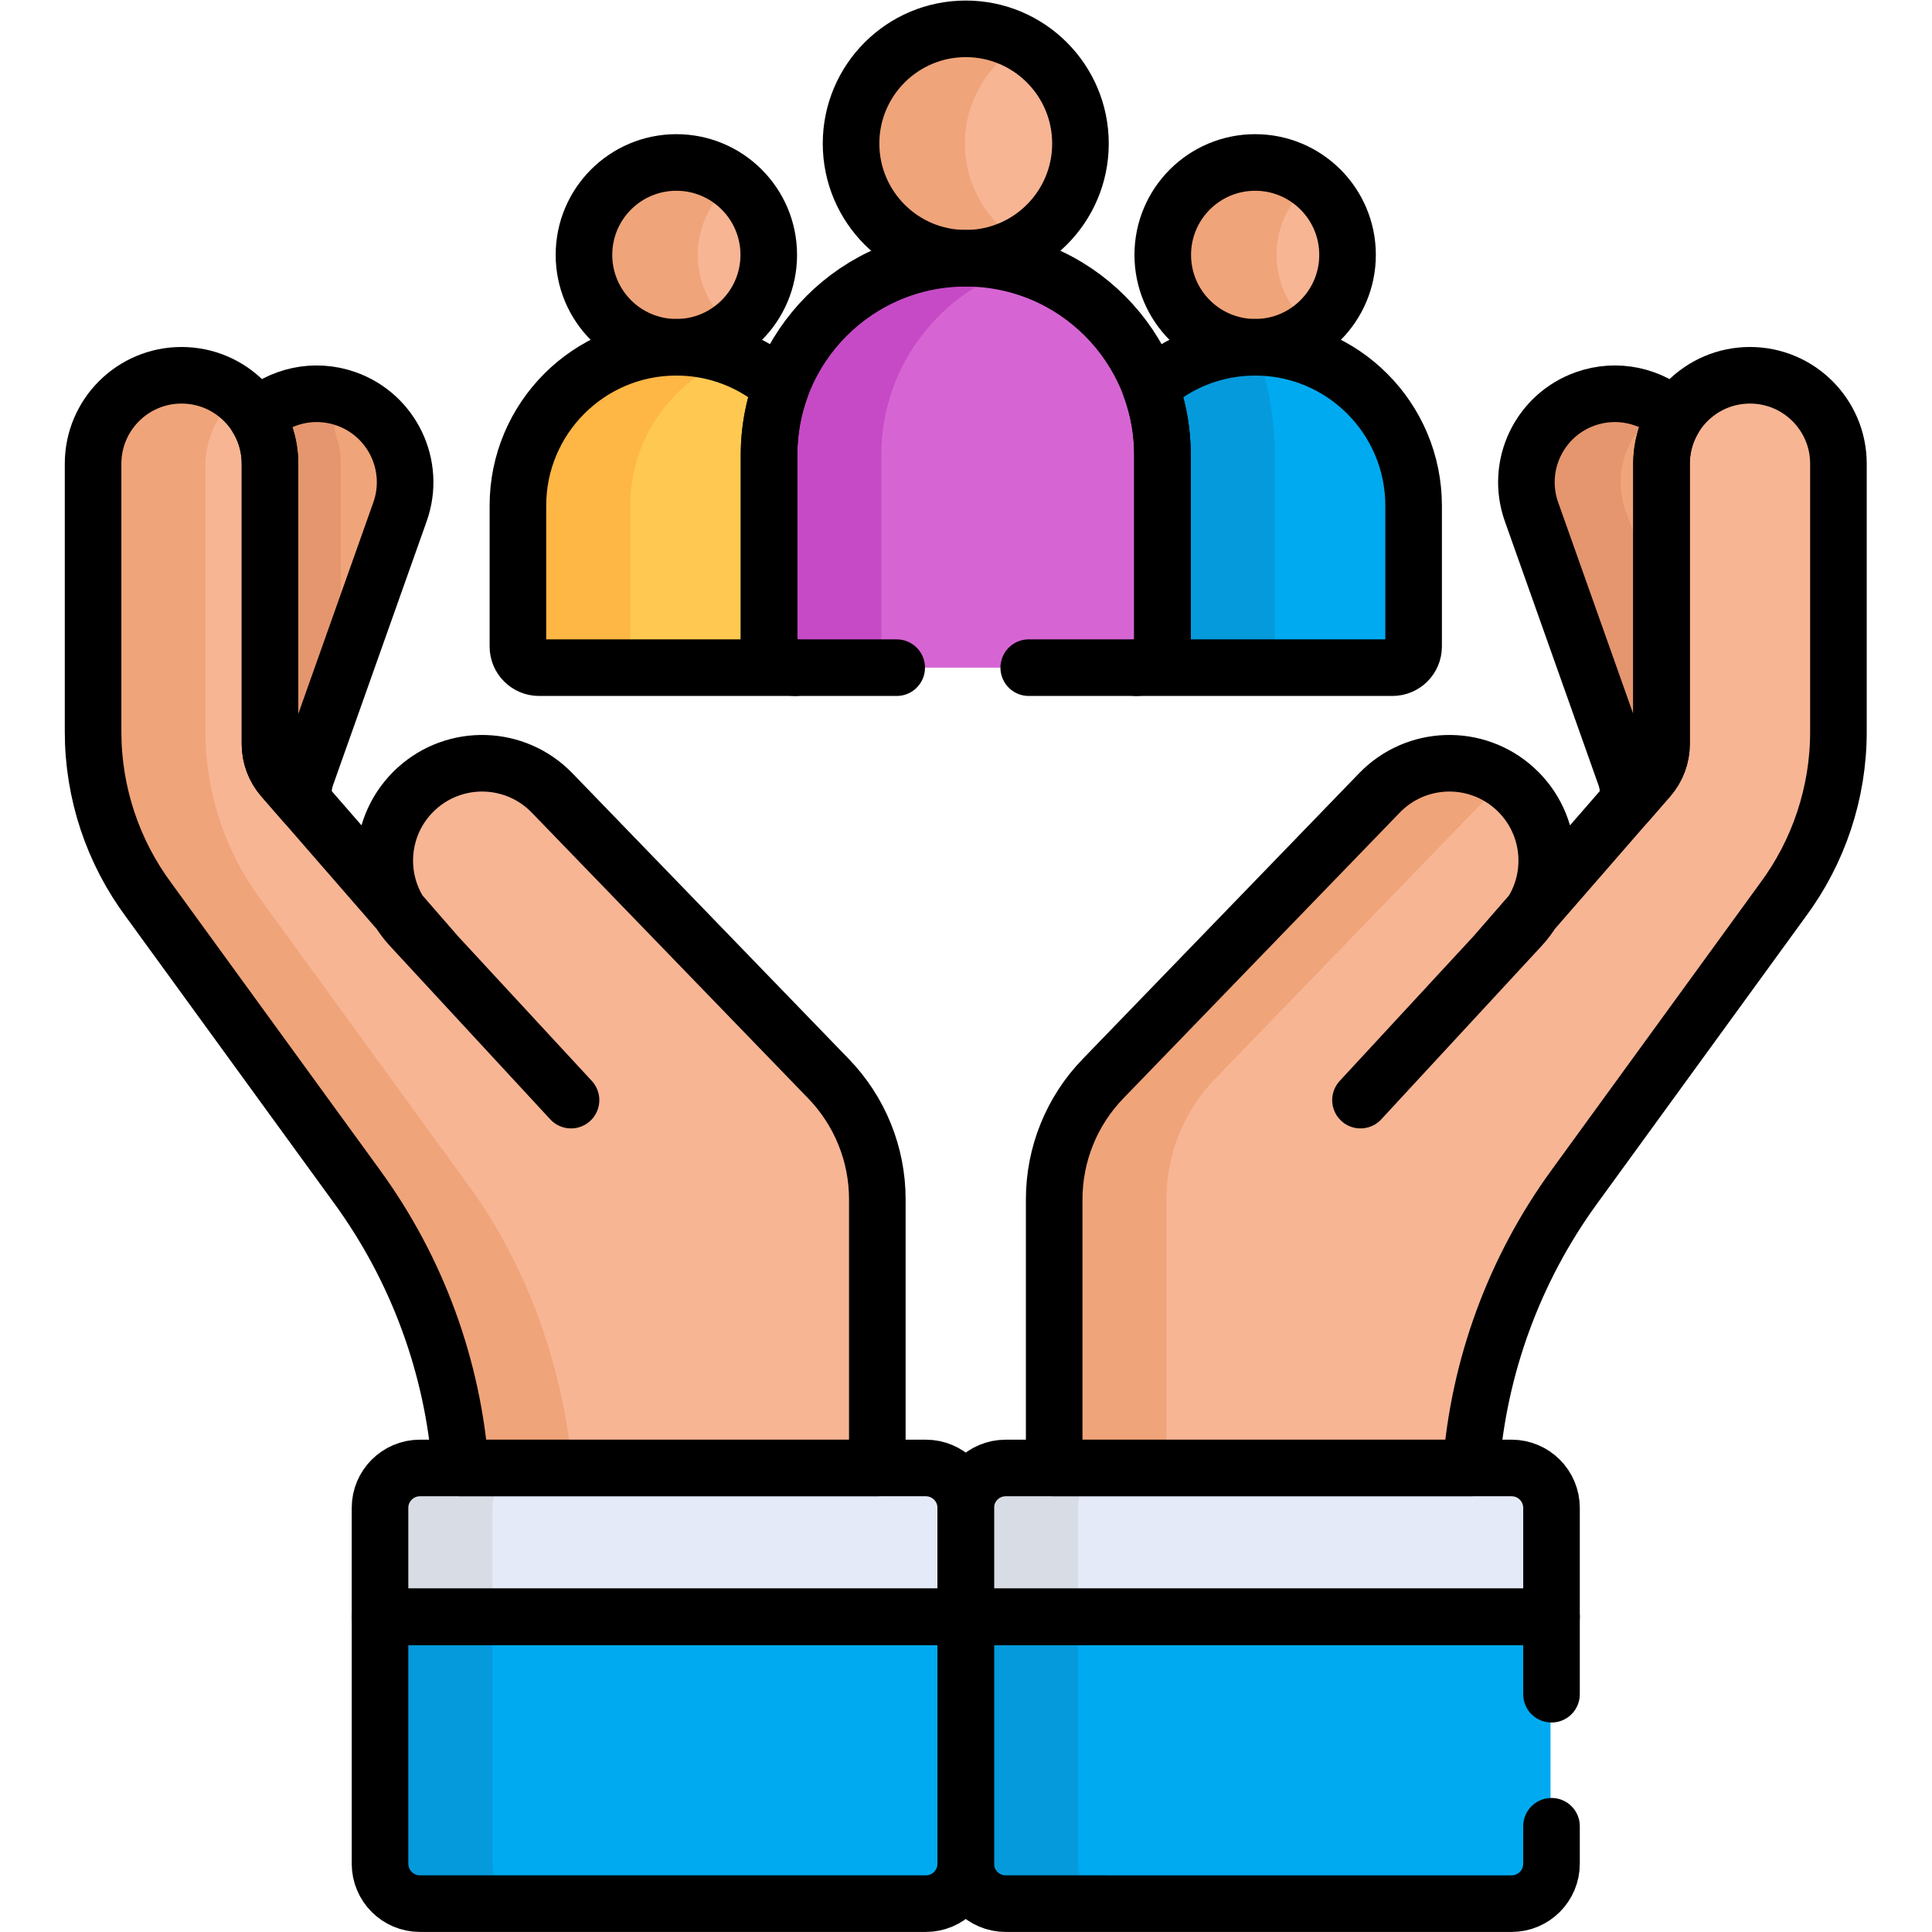
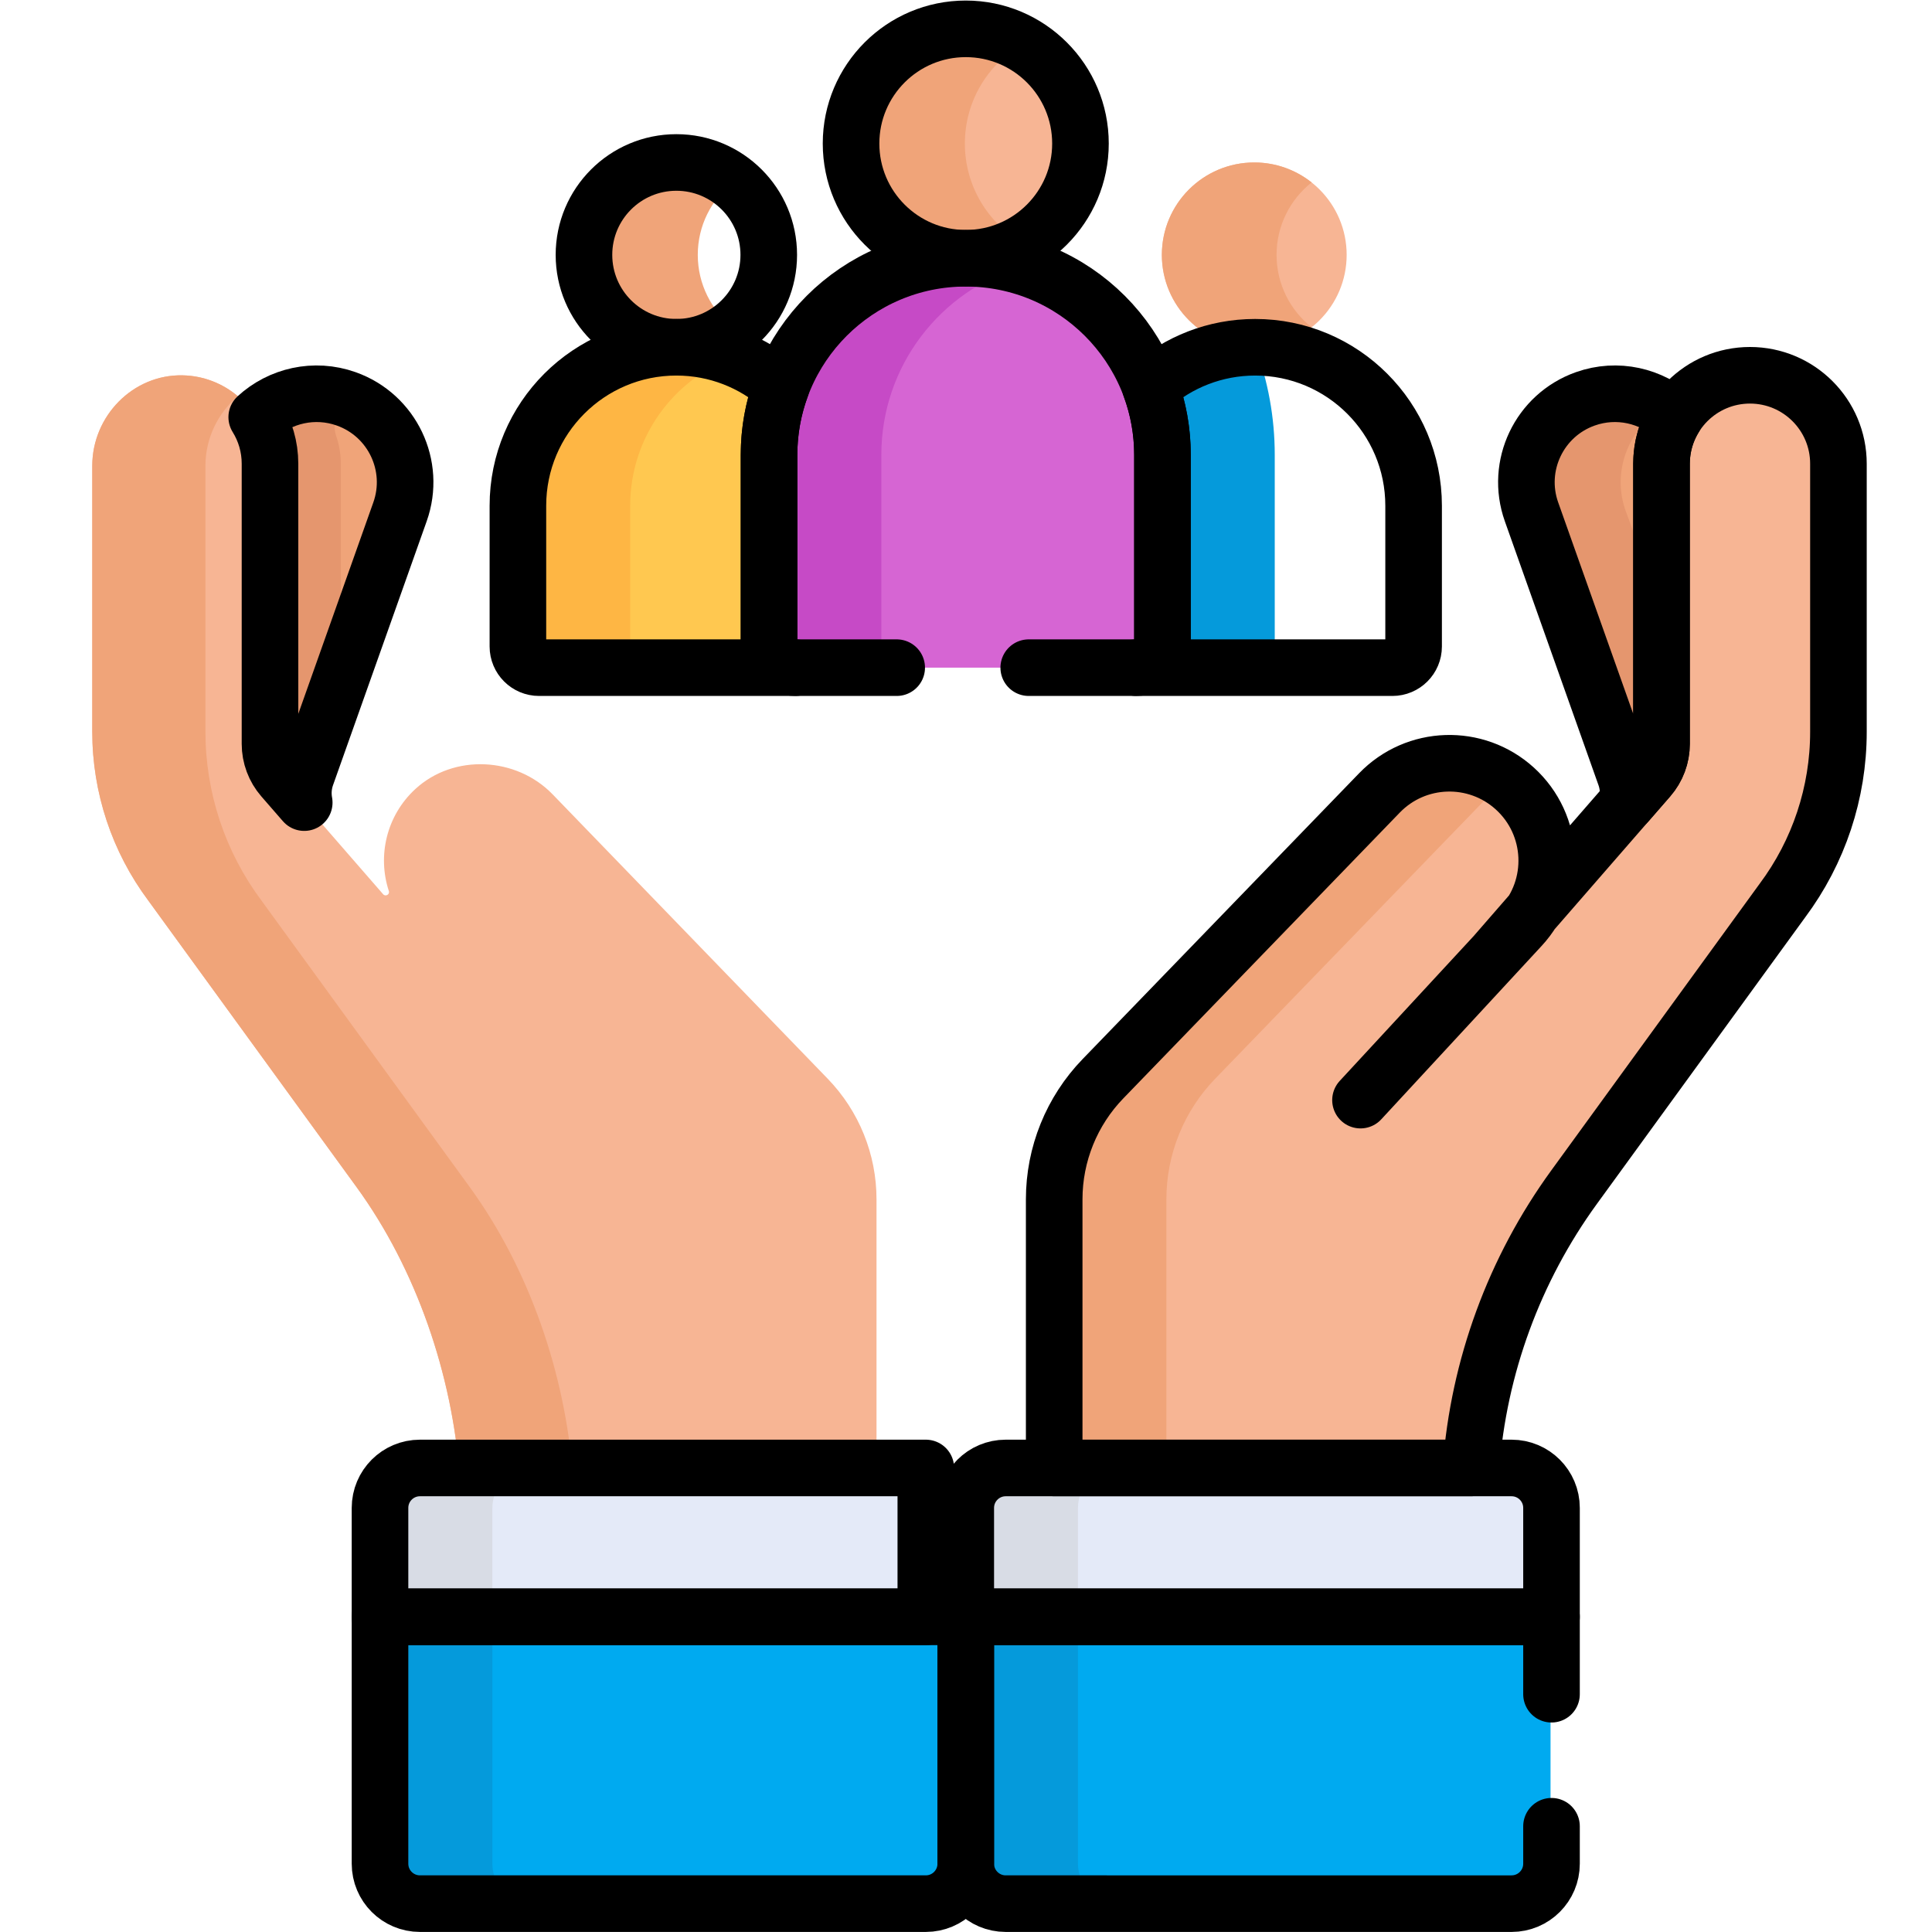
<svg xmlns="http://www.w3.org/2000/svg" id="svg7842" width="682.667" height="682.667" viewBox="0 0 682.667 682.667">
  <defs id="defs7846">
    <clipPath clipPathUnits="userSpaceOnUse" id="clipPath7856">
      <path d="M 0,512 H 512 V 0 H 0 Z" id="path7854" />
    </clipPath>
  </defs>
  <g id="g7848" transform="matrix(1.333,0,0,-1.333,0,682.667)">
    <g id="g7850">
      <g id="g7852" clip-path="url(#clipPath7856)">
        <g id="g7858" transform="translate(356.967,444.57)">
          <path d="m 0,0 c 0,-13.527 -10.965,-24.493 -24.492,-24.493 -13.527,0 -24.493,10.966 -24.493,24.493 0,13.526 10.966,24.492 24.493,24.492 C -10.965,24.492 0,13.526 0,0" style="fill:#f7b594;fill-opacity:1;fill-rule:nonzero;stroke:none" id="path7860" />
        </g>
        <g id="g7862" transform="translate(338.387,444.57)">
          <path d="m 0,0 c 0,7.781 3.632,14.709 9.29,19.195 -4.178,3.314 -9.457,5.297 -15.203,5.297 -13.526,0 -24.492,-10.966 -24.492,-24.492 0,-13.527 10.966,-24.493 24.492,-24.493 5.746,0 11.025,1.983 15.203,5.297 C 3.632,-14.71 0,-7.781 0,0" style="fill:#f0a479;fill-opacity:1;fill-rule:nonzero;stroke:none" id="path7864" />
        </g>
        <g id="g7866" transform="translate(203.544,444.57)">
-           <path d="m 0,0 c 0,-13.527 -10.966,-24.493 -24.493,-24.493 -13.527,0 -24.492,10.966 -24.492,24.493 0,13.526 10.965,24.492 24.492,24.492 C -10.966,24.492 0,13.526 0,0" style="fill:#f7b594;fill-opacity:1;fill-rule:nonzero;stroke:none" id="path7868" />
-         </g>
+           </g>
        <g id="g7870" transform="translate(184.964,444.57)">
          <path d="m 0,0 c 0,7.781 3.633,14.709 9.29,19.195 -4.177,3.314 -9.457,5.297 -15.203,5.297 -13.526,0 -24.492,-10.966 -24.492,-24.492 0,-13.527 10.966,-24.493 24.492,-24.493 5.746,0 11.026,1.983 15.203,5.297 C 3.633,-14.71 0,-7.781 0,0" style="fill:#f0a479;fill-opacity:1;fill-rule:nonzero;stroke:none" id="path7872" />
        </g>
        <g id="g7874" transform="translate(332.475,420.077)">
-           <path d="m 0,0 c -10.652,0 -22.372,-3.973 -29.776,-10.508 2.073,-5.621 3.207,-11.696 3.207,-18.037 v -49.416 c 0,-3.849 -3.12,-6.969 -6.969,-6.969 h 69.927 c 3.101,0 5.614,2.513 5.614,5.614 v 37.313 C 42.003,-18.805 23.197,0 0,0" style="fill:#00aaf0;fill-opacity:1;fill-rule:nonzero;stroke:none" id="path7876" />
-         </g>
+           </g>
        <g id="g7878" transform="translate(298.937,335.147)">
          <path d="m 0,0 h 38.301 c 0.432,2.259 0.668,4.586 0.668,6.969 v 49.416 c 0,10.03 -1.815,19.643 -5.12,28.537 -0.105,0.001 -0.207,0.008 -0.311,0.008 C 22.885,84.93 11.166,80.957 3.762,74.422 5.834,68.801 6.969,62.726 6.969,56.385 V 6.969 C 6.969,3.12 3.849,0 0,0" style="fill:#059adb;fill-opacity:1;fill-rule:nonzero;stroke:none" id="path7880" />
        </g>
        <g id="g7882" transform="translate(205.621,342.116)">
          <path d="m 0,0 v 49.416 c 0,6.341 1.134,12.416 3.207,18.037 -7.404,6.535 -19.124,10.508 -29.776,10.508 -23.197,0 -42.003,-18.805 -42.003,-42.003 V -1.355 c 0,-3.101 2.513,-5.614 5.614,-5.614 H 6.969 C 3.12,-6.969 0,-3.849 0,0" style="fill:#ffc850;fill-opacity:1;fill-rule:nonzero;stroke:none" id="path7884" />
        </g>
        <g id="g7886" transform="translate(167.049,340.761)">
          <path d="M 0,0 V 37.313 C 0,55.397 11.429,70.809 27.456,76.727 22.454,78.396 17.108,79.316 12.003,79.316 -11.194,79.316 -30,60.512 -30,37.313 V 0 c 0,-3.101 2.513,-5.613 5.614,-5.613 h 30 C 2.513,-5.613 0,-3.101 0,0" style="fill:#feb644;fill-opacity:1;fill-rule:nonzero;stroke:none" id="path7888" />
        </g>
        <g id="g7890" transform="translate(286.168,474.079)">
          <path d="m 0,0 c 0,-16.792 -13.613,-30.405 -30.405,-30.405 -16.792,0 -30.405,13.613 -30.405,30.405 0,16.792 13.613,30.405 30.405,30.405 C -13.613,30.405 0,16.792 0,0" style="fill:#f7b594;fill-opacity:1;fill-rule:nonzero;stroke:none" id="path7892" />
        </g>
        <g id="g7894" transform="translate(255.763,474.079)">
          <path d="M 0,0 C 0,11.253 6.117,21.069 15.203,26.327 10.729,28.916 5.54,30.405 0,30.405 -16.792,30.405 -30.405,16.792 -30.405,0 c 0,-16.792 13.613,-30.405 30.405,-30.405 5.54,0 10.729,1.489 15.203,4.078 C 6.117,-21.069 0,-11.252 0,0" style="fill:#f0a479;fill-opacity:1;fill-rule:nonzero;stroke:none" id="path7896" />
        </g>
        <g id="g7898" transform="translate(255.763,443.674)">
          <path d="m 0,0 v 0 c -28.798,0 -52.143,-23.345 -52.143,-52.142 v -49.416 c 0,-3.848 3.121,-6.968 6.969,-6.968 h 90.348 c 3.848,0 6.969,3.12 6.969,6.968 v 49.416 C 52.143,-23.345 28.797,0 0,0" style="fill:#d665d3;fill-opacity:1;fill-rule:nonzero;stroke:none" id="path7900" />
        </g>
        <g id="g7902" transform="translate(233.621,342.116)">
          <path d="m 0,0 v 49.416 c 0,23.581 15.659,43.497 37.143,49.941 -4.752,1.425 -9.785,2.201 -15,2.201 C -6.655,101.558 -30,78.213 -30,49.416 V 0 c 0,-3.849 3.12,-6.969 6.969,-6.969 h 30 C 3.12,-6.969 0,-3.849 0,0" style="fill:#c64ac6;fill-opacity:1;fill-rule:nonzero;stroke:none" id="path7904" />
        </g>
        <g id="g7906" transform="translate(431.649,306.469)">
          <path d="m 0,0 c 0.847,-2.29 1.033,-4.738 0.575,-7.097 l 5.948,6.559 c 2.265,2.497 3.512,5.695 3.512,9.005 v 74.262 c 0,4.533 1.344,8.763 3.666,12.35 -6.454,5.691 -15.89,7.856 -24.725,4.848 -12.721,-4.331 -19.373,-17.736 -14.859,-29.94 z" style="fill:#f0a479;fill-opacity:1;fill-rule:nonzero;stroke:none" id="path7908" />
        </g>
        <g id="g7910" transform="translate(431.016,376.456)">
          <path d="M 0,0 C -3.951,10.685 0.655,22.288 10.398,27.918 4.351,31.414 -3.218,32.382 -10.391,29.939 -23.111,25.608 -29.763,12.204 -25.25,0 L 0.634,-69.987 c 0.846,-2.29 1.033,-4.739 0.575,-7.097 l 5.948,6.559 c 2.264,2.497 3.511,5.695 3.511,9.004 v 32.674 z" style="fill:#e5966e;fill-opacity:1;fill-rule:nonzero;stroke:none" id="path7912" />
        </g>
        <g id="g7914" transform="translate(417.006,197.452)">
          <path d="m 0,0 55.206,75.952 c 9.645,12.92 14.856,28.612 14.856,44.736 v 70.53 c 0,13.145 -10.759,24.22 -23.902,23.971 -12.741,-0.241 -22.995,-10.645 -22.995,-23.444 v -74.262 c 0,-3.309 -1.196,-6.507 -3.369,-9.003 L -7.041,77.636 c -0.626,-0.721 -1.813,-0.069 -1.514,0.839 3.062,9.307 0.66,19.955 -6.998,27.027 -10.196,9.415 -26.771,8.582 -36.42,-1.393 L -124.898,28.72 c -8.29,-8.57 -12.924,-20.026 -12.924,-31.949 v -73.22 H -27.343 C -25.318,-49.648 -15.887,-21.856 0,0" style="fill:#f7b594;fill-opacity:1;fill-rule:nonzero;stroke:none" id="path7916" />
        </g>
        <g id="g7918" transform="translate(309.183,121.003)">
          <path d="m 0,0 v 73.22 c 0,11.924 4.634,23.38 12.924,31.949 l 72.926,75.39 c 1.226,1.267 2.564,2.384 3.986,3.354 -10.246,7.266 -25.071,5.862 -33.986,-3.354 l -72.926,-75.39 C -25.366,96.6 -30,85.144 -30,73.22 V 0 H 80.479 Z" style="fill:#f0a479;fill-opacity:1;fill-rule:nonzero;stroke:none" id="path7920" />
        </g>
        <g id="g7922" transform="translate(79.877,306.469)">
          <path d="m 0,0 c -0.847,-2.29 -1.033,-4.738 -0.575,-7.097 l -5.948,6.559 c -2.265,2.497 -3.512,5.695 -3.512,9.005 v 74.262 c 0,4.533 -1.344,8.763 -3.666,12.35 6.454,5.691 15.89,7.856 24.725,4.848 12.721,-4.331 19.373,-17.736 14.859,-29.94 z" style="fill:#f0a479;fill-opacity:1;fill-rule:nonzero;stroke:none" id="path7924" />
        </g>
        <g id="g7926" transform="translate(90.901,406.396)">
          <path d="m 0,0 v 0 c -8.835,3.008 -18.271,0.843 -24.725,-4.848 2.322,-3.587 3.666,-7.816 3.666,-12.35 V -91.46 c 0,-3.31 1.247,-6.508 3.511,-9.005 l 5.948,-6.558 c -0.457,2.358 -0.271,4.806 0.576,7.096 l 10.464,28.295 v 54.434 c 0,2.579 -0.435,5.059 -1.237,7.38 -1.216,3.513 0.425,7.449 3.82,8.965 0.023,0.01 0.046,0.021 0.069,0.031 C 1.414,-0.521 0.718,-0.244 0,0" style="fill:#e5966e;fill-opacity:1;fill-rule:nonzero;stroke:none" id="path7928" />
        </g>
        <g id="g7930" transform="translate(94.52,197.452)">
          <path d="m 0,0 -55.206,75.952 c -9.645,12.92 -14.855,28.612 -14.855,44.736 v 70.53 c 0,13.145 10.758,24.22 23.901,23.971 12.741,-0.241 22.995,-10.645 22.995,-23.444 v -74.262 c 0,-3.309 1.196,-6.507 3.369,-9.003 L 7.041,77.636 c 0.626,-0.721 1.813,-0.069 1.514,0.839 -3.062,9.307 -0.66,19.955 6.998,27.027 10.196,9.415 26.771,8.582 36.42,-1.393 L 124.898,28.72 c 8.29,-8.57 12.924,-20.026 12.924,-31.949 v -73.22 H 27.343 C 25.318,-49.648 15.887,-21.856 0,0" style="fill:#f7b594;fill-opacity:1;fill-rule:nonzero;stroke:none" id="path7932" />
        </g>
        <g id="g7934" transform="translate(124.52,197.453)">
          <path d="m 0,0 -55.206,75.951 c -9.645,12.92 -14.856,28.612 -14.856,44.736 v 70.53 c 0,7.325 3.344,14.005 8.576,18.443 -3.976,3.361 -9.085,5.423 -14.674,5.528 -13.143,0.25 -23.901,-10.826 -23.901,-23.971 v -70.53 c 0,-16.124 5.211,-31.816 14.855,-44.736 L -30,0 c 15.887,-21.857 25.318,-49.649 27.343,-76.45 h 30 C 25.318,-49.649 15.886,-21.857 0,0" style="fill:#f0a479;fill-opacity:1;fill-rule:nonzero;stroke:none" id="path7936" />
        </g>
        <g id="g7938" transform="translate(255.784,85.545)">
          <path d="M 0,0 V -67.443 C 0,-73.29 -4.74,-78.029 -10.586,-78.029 H -144.68 c -5.847,0 -10.587,4.739 -10.587,10.586 V 0 Z" style="fill:#00aaf0;fill-opacity:1;fill-rule:nonzero;stroke:none" id="path7940" />
        </g>
        <g id="g7942" transform="translate(130.518,18.102)">
          <path d="M 0,0 V 67.443 H -30 V 0 c 0,-5.847 4.74,-10.586 10.586,-10.586 h 30 C 4.739,-10.586 0,-5.847 0,0" style="fill:#059adb;fill-opacity:1;fill-rule:nonzero;stroke:none" id="path7944" />
        </g>
        <g id="g7946" transform="translate(111.104,123.003)">
          <path d="m 0,0 h 134.094 c 5.846,0 10.586,-4.739 10.586,-10.586 V -39.458 H -10.586 v 28.872 C -10.586,-4.739 -5.847,0 0,0" style="fill:#e4eaf8;fill-opacity:1;fill-rule:nonzero;stroke:none" id="path7948" />
        </g>
        <g id="g7950" transform="translate(141.103,123.003)">
          <path d="m 0,0 h -30 c -5.846,0 -10.586,-4.739 -10.586,-10.586 v -28.872 h 30 v 28.872 C -10.586,-4.739 -5.847,0 0,0" style="fill:#d8dce5;fill-opacity:1;fill-rule:nonzero;stroke:none" id="path7952" />
        </g>
        <g id="g7954" transform="translate(411.009,85.545)">
          <path d="M 0,0 V -67.443 C 0,-73.29 -4.74,-78.029 -10.586,-78.029 H -144.68 c -5.847,0 -10.587,4.739 -10.587,10.586 V 0 Z" style="fill:#00aaf0;fill-opacity:1;fill-rule:nonzero;stroke:none" id="path7956" />
        </g>
        <g id="g7958" transform="translate(285.742,18.102)">
          <path d="M 0,0 V 67.443 H -30 V 0 c 0,-5.847 4.74,-10.586 10.586,-10.586 h 30 C 4.74,-10.586 0,-5.847 0,0" style="fill:#059adb;fill-opacity:1;fill-rule:nonzero;stroke:none" id="path7960" />
        </g>
        <g id="g7962" transform="translate(266.329,123.003)">
          <path d="m 0,0 h 134.094 c 5.846,0 10.586,-4.739 10.586,-10.586 V -39.458 H -10.586 v 28.872 C -10.586,-4.739 -5.847,0 0,0" style="fill:#e4eaf8;fill-opacity:1;fill-rule:nonzero;stroke:none" id="path7964" />
        </g>
        <g id="g7966" transform="translate(296.329,123.003)">
          <path d="m 0,0 h -30 c -5.847,0 -10.586,-4.739 -10.586,-10.586 v -28.872 h 30 v 28.872 C -10.586,-4.739 -5.847,0 0,0" style="fill:#d8dce5;fill-opacity:1;fill-rule:nonzero;stroke:none" id="path7968" />
        </g>
        <g id="g7970" transform="translate(400.682,123.004)">
          <path d="m 0,0 h -134.095 c -5.847,0 -10.587,-4.739 -10.587,-10.586 V -39.458 H 10.586 v 28.872 C 10.586,-4.739 5.847,0 0,0 Z" style="fill:none;stroke:#000000;stroke-width:15;stroke-linecap:round;stroke-linejoin:round;stroke-miterlimit:10;stroke-dasharray:none;stroke-opacity:1" id="path7972" />
        </g>
        <g id="g7974" transform="translate(360.636,220.513)">
          <path d="M 0,0 42.512,45.973 C 52.251,56.505 51.53,72.959 40.907,82.599 30.591,91.96 14.708,91.442 5.022,81.431 L -68.27,5.662 c -8.29,-8.57 -12.924,-20.026 -12.924,-31.95 v -71.221 h 110.48 c 2.025,26.801 11.457,52.594 27.343,74.45 l 55.206,75.953 c 9.645,12.92 14.856,28.613 14.856,44.736 v 71.058 c 0,12.951 -10.498,23.45 -23.448,23.45 -12.95,0 -23.449,-10.499 -23.449,-23.45 V 94.426 c 0,-3.31 -1.196,-6.508 -3.368,-9.004 L 35.566,38.461" style="fill:none;stroke:#000000;stroke-width:15;stroke-linecap:round;stroke-linejoin:round;stroke-miterlimit:10;stroke-dasharray:none;stroke-opacity:1" id="path7976" />
        </g>
        <g id="g7978" transform="translate(430.802,306.472)">
          <path d="m 0,0 c 0.812,-2.29 0.991,-4.738 0.552,-7.097 l 5.707,6.559 c 2.173,2.497 3.369,5.695 3.369,9.005 v 74.262 c 0,4.534 1.29,8.764 3.518,12.351 -6.193,5.691 -15.246,7.856 -23.724,4.848 -12.204,-4.331 -18.587,-17.736 -14.256,-29.94 z" style="fill:none;stroke:#000000;stroke-width:15;stroke-linecap:round;stroke-linejoin:round;stroke-miterlimit:10;stroke-dasharray:none;stroke-opacity:1" id="path7980" />
        </g>
        <g id="g7982" transform="translate(111.318,123.004)">
-           <path d="m 0,0 h 134.095 c 5.847,0 10.587,-4.739 10.587,-10.586 V -39.458 H -10.586 v 28.872 C -10.586,-4.739 -5.847,0 0,0 Z" style="fill:none;stroke:#000000;stroke-width:15;stroke-linecap:round;stroke-linejoin:round;stroke-miterlimit:10;stroke-dasharray:none;stroke-opacity:1" id="path7984" />
+           <path d="m 0,0 h 134.095 V -39.458 H -10.586 v 28.872 C -10.586,-4.739 -5.847,0 0,0 Z" style="fill:none;stroke:#000000;stroke-width:15;stroke-linecap:round;stroke-linejoin:round;stroke-miterlimit:10;stroke-dasharray:none;stroke-opacity:1" id="path7984" />
        </g>
        <g id="g7986" transform="translate(256,83.546)">
          <path d="M 0,0 V -65.443 C 0,-71.291 -4.74,-76.03 -10.586,-76.03 h -134.096 c -5.846,0 -10.586,4.739 -10.586,10.587 l 0,65.443 z" style="fill:none;stroke:#000000;stroke-width:15;stroke-linecap:round;stroke-linejoin:round;stroke-miterlimit:10;stroke-dasharray:none;stroke-opacity:1" id="path7988" />
        </g>
        <g id="g7990" transform="translate(151.364,220.513)">
-           <path d="m 0,0 -42.512,45.973 c -9.739,10.532 -9.018,26.986 1.605,36.626 10.316,9.361 26.2,8.843 35.885,-1.168 L 68.271,5.662 c 8.289,-8.57 12.923,-20.026 12.923,-31.95 v -71.221 h -110.48 c -2.025,26.801 -11.457,52.594 -27.343,74.45 l -55.206,75.953 c -9.645,12.92 -14.856,28.613 -14.856,44.736 v 71.058 c 0,12.951 10.498,23.45 23.448,23.45 12.95,0 23.449,-10.499 23.449,-23.45 V 94.426 c 0,-3.31 1.196,-6.508 3.368,-9.004 l 40.86,-46.961" style="fill:none;stroke:#000000;stroke-width:15;stroke-linecap:round;stroke-linejoin:round;stroke-miterlimit:10;stroke-dasharray:none;stroke-opacity:1" id="path7992" />
-         </g>
+           </g>
        <g id="g7994" transform="translate(81.198,306.472)">
          <path d="m 0,0 c -0.812,-2.29 -0.991,-4.738 -0.552,-7.097 l -5.707,6.559 c -2.173,2.497 -3.369,5.695 -3.369,9.005 v 74.262 c 0,4.534 -1.29,8.764 -3.518,12.351 6.193,5.691 15.246,7.856 23.724,4.848 12.204,-4.331 18.587,-17.736 14.256,-29.94 z" style="fill:none;stroke:#000000;stroke-width:15;stroke-linecap:round;stroke-linejoin:round;stroke-miterlimit:10;stroke-dasharray:none;stroke-opacity:1" id="path7996" />
        </g>
        <g id="g7998" transform="translate(286.405,474.079)">
          <path d="m 0,0 c 0,-16.792 -13.613,-30.405 -30.405,-30.405 -16.792,0 -30.405,13.613 -30.405,30.405 0,16.792 13.613,30.405 30.405,30.405 C -13.613,30.405 0,16.792 0,0 Z" style="fill:none;stroke:#000000;stroke-width:15;stroke-linecap:round;stroke-linejoin:round;stroke-miterlimit:10;stroke-dasharray:none;stroke-opacity:1" id="path8000" />
        </g>
        <g id="g8002" transform="translate(357.204,444.57)">
-           <path d="m 0,0 c 0,-13.527 -10.965,-24.493 -24.492,-24.493 -13.527,0 -24.493,10.966 -24.493,24.493 0,13.526 10.966,24.492 24.493,24.492 C -10.965,24.492 0,13.526 0,0 Z" style="fill:none;stroke:#000000;stroke-width:15;stroke-linecap:round;stroke-linejoin:round;stroke-miterlimit:10;stroke-dasharray:none;stroke-opacity:1" id="path8004" />
-         </g>
+           </g>
        <g id="g8006" transform="translate(203.781,444.57)">
          <path d="m 0,0 c 0,-13.527 -10.966,-24.493 -24.493,-24.493 -13.527,0 -24.492,10.966 -24.492,24.493 0,13.526 10.965,24.492 24.492,24.492 C -10.966,24.492 0,13.526 0,0 Z" style="fill:none;stroke:#000000;stroke-width:15;stroke-linecap:round;stroke-linejoin:round;stroke-miterlimit:10;stroke-dasharray:none;stroke-opacity:1" id="path8008" />
        </g>
        <g id="g8010" transform="translate(332.711,420.077)">
          <path d="m 0,0 c -10.652,0 -20.372,-3.973 -27.776,-10.508 2.073,-5.621 3.207,-11.696 3.207,-18.037 v -49.416 c 0,-3.849 -3.12,-6.969 -6.969,-6.969 h 67.927 c 3.101,0 5.614,2.513 5.614,5.614 v 37.313 C 42.003,-18.805 23.198,0 0,0 Z" style="fill:none;stroke:#000000;stroke-width:15;stroke-linecap:round;stroke-linejoin:round;stroke-miterlimit:10;stroke-dasharray:none;stroke-opacity:1" id="path8012" />
        </g>
        <g id="g8014" transform="translate(203.857,342.116)">
          <path d="m 0,0 v 49.416 c 0,6.341 1.134,12.416 3.207,18.037 -7.404,6.535 -17.124,10.508 -27.776,10.508 -23.197,0 -42.003,-18.805 -42.003,-42.003 V -1.355 c 0,-3.101 2.513,-5.614 5.614,-5.614 H 6.969 C 3.12,-6.969 0,-3.849 0,0 Z" style="fill:none;stroke:#000000;stroke-width:15;stroke-linecap:round;stroke-linejoin:round;stroke-miterlimit:10;stroke-dasharray:none;stroke-opacity:1" id="path8016" />
        </g>
        <g id="g8018" transform="translate(272.694,335.147)">
          <path d="m 0,0 h 28.48 c 3.849,0 6.969,3.12 6.969,6.969 v 49.416 c 0,28.797 -23.345,52.141 -52.143,52.141 -28.798,0 -52.142,-23.344 -52.142,-52.141 V 6.969 C -68.836,3.12 -65.716,0 -61.868,0 H -35" style="fill:none;stroke:#000000;stroke-width:15;stroke-linecap:round;stroke-linejoin:round;stroke-miterlimit:10;stroke-dasharray:none;stroke-opacity:1" id="path8020" />
        </g>
        <g id="g8022" transform="translate(411.268,63.031)">
          <path d="M 0,0 V 20.515 H -155.268 V -44.93 c 0,-5.845 4.74,-10.586 10.586,-10.586 H -10.586 C -4.74,-55.516 0,-50.775 0,-44.93 V -35" style="fill:none;stroke:#000000;stroke-width:15;stroke-linecap:round;stroke-linejoin:round;stroke-miterlimit:10;stroke-dasharray:none;stroke-opacity:1" id="path8024" />
        </g>
      </g>
    </g>
  </g>
</svg>